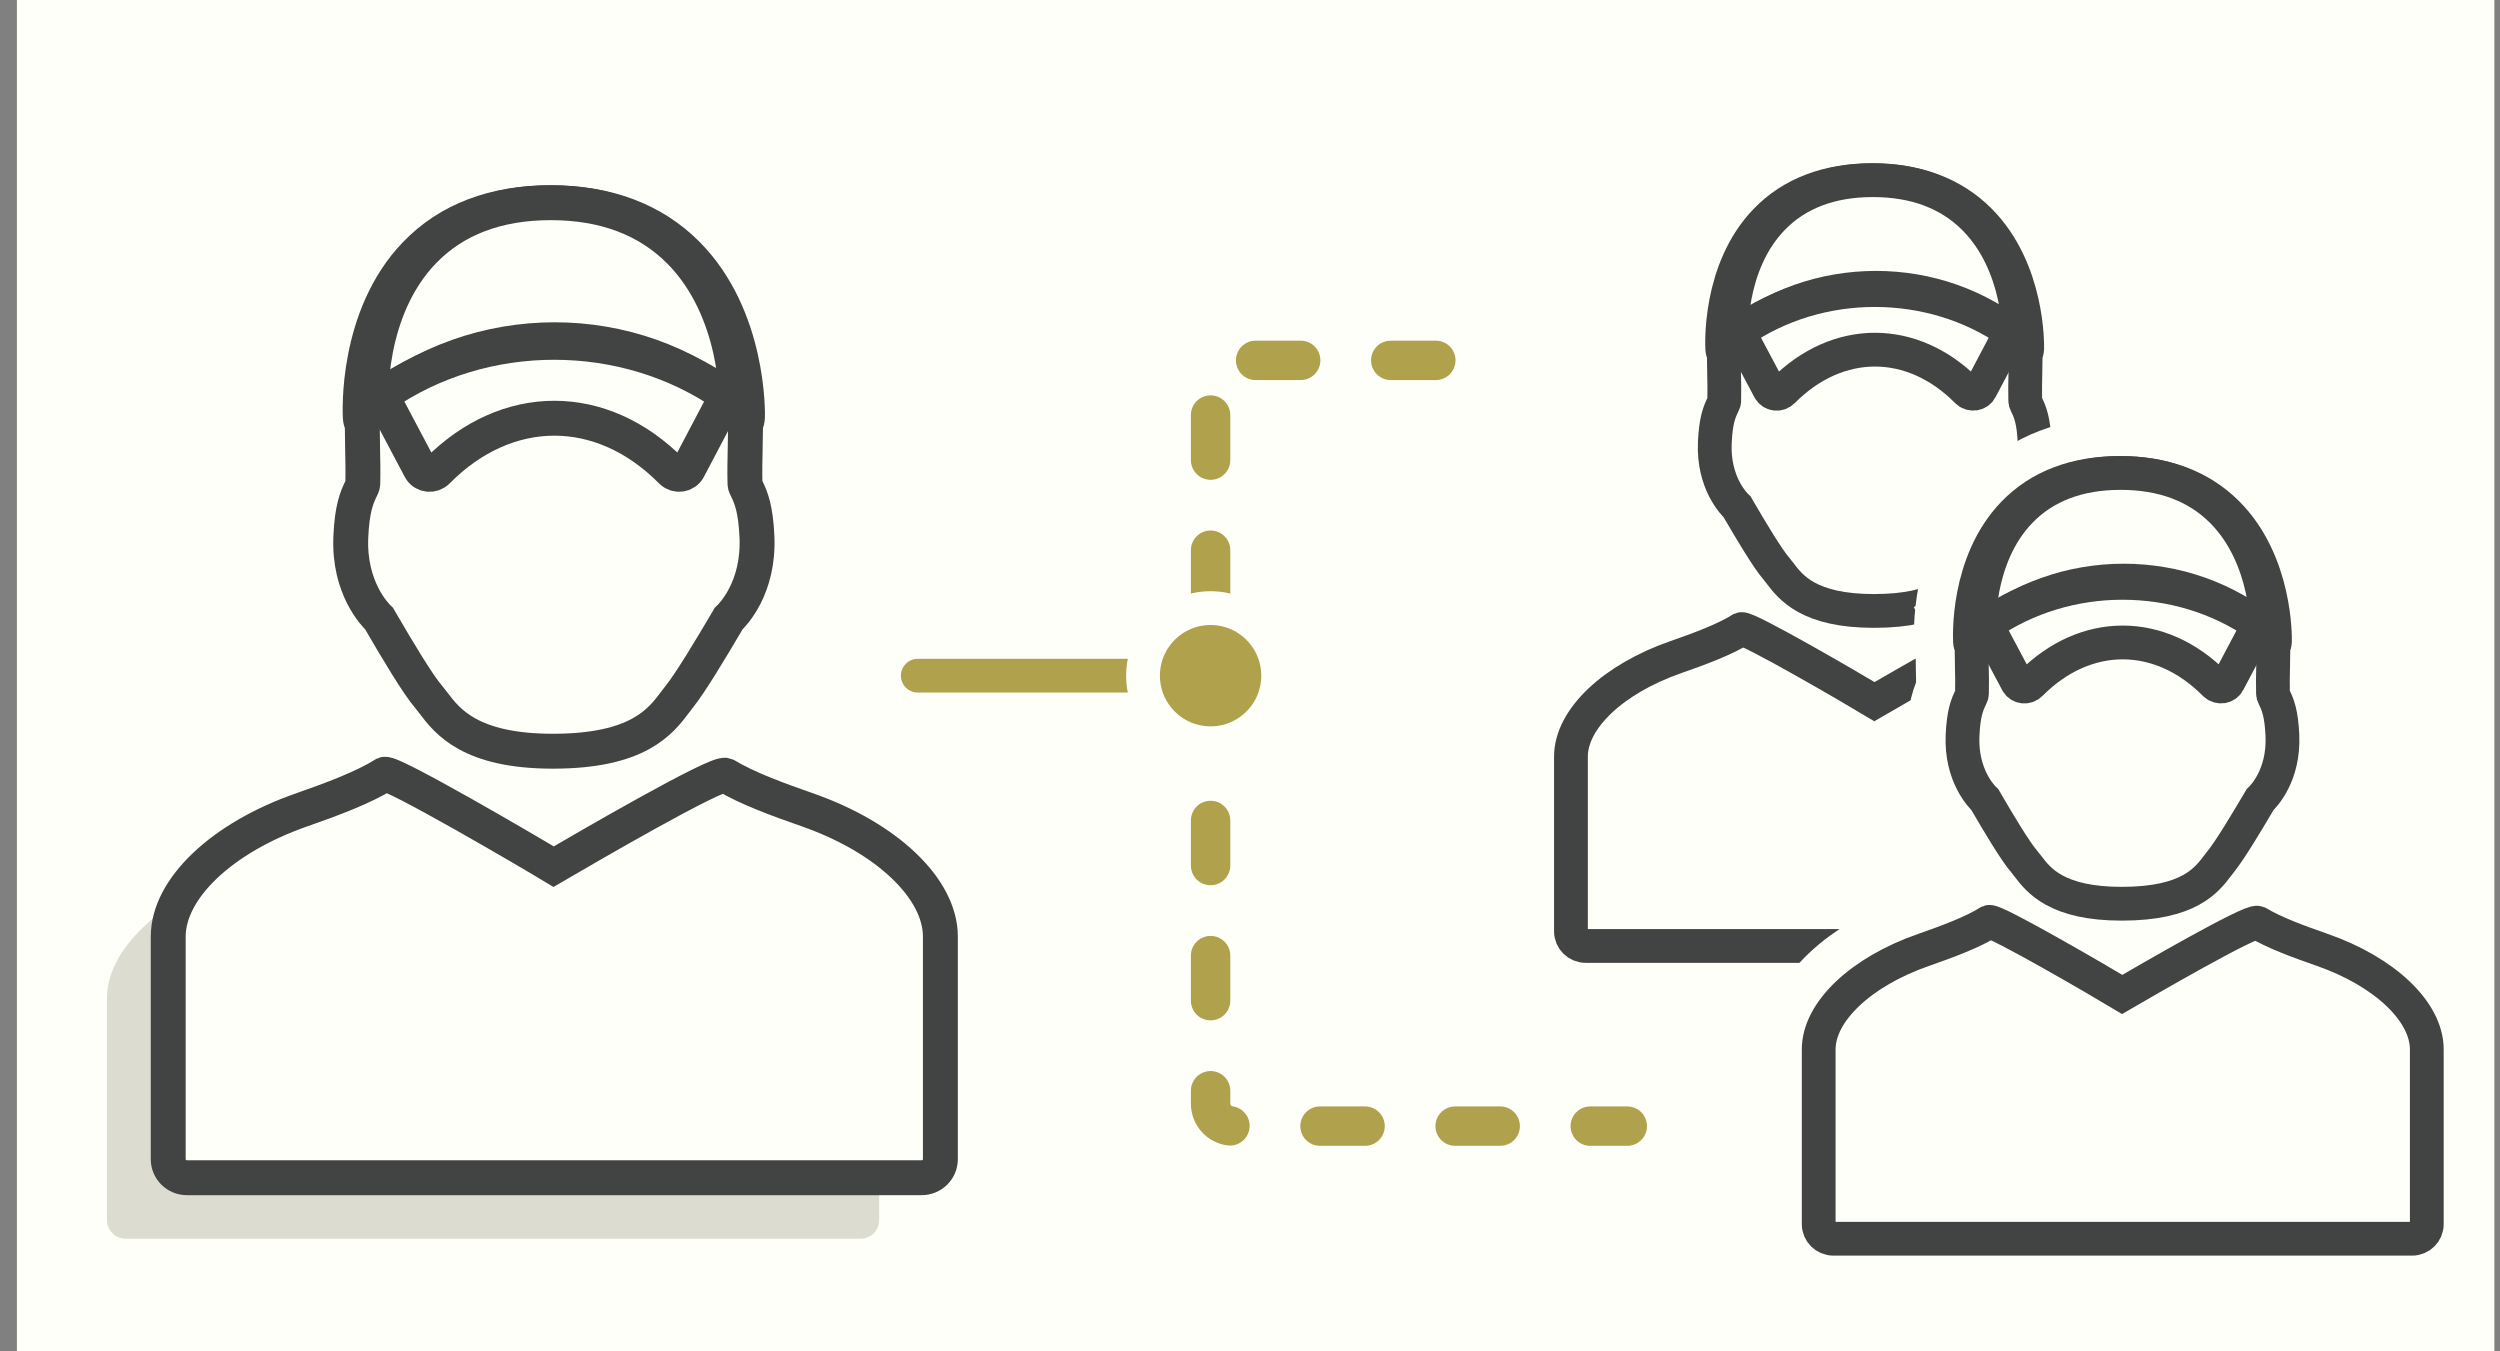
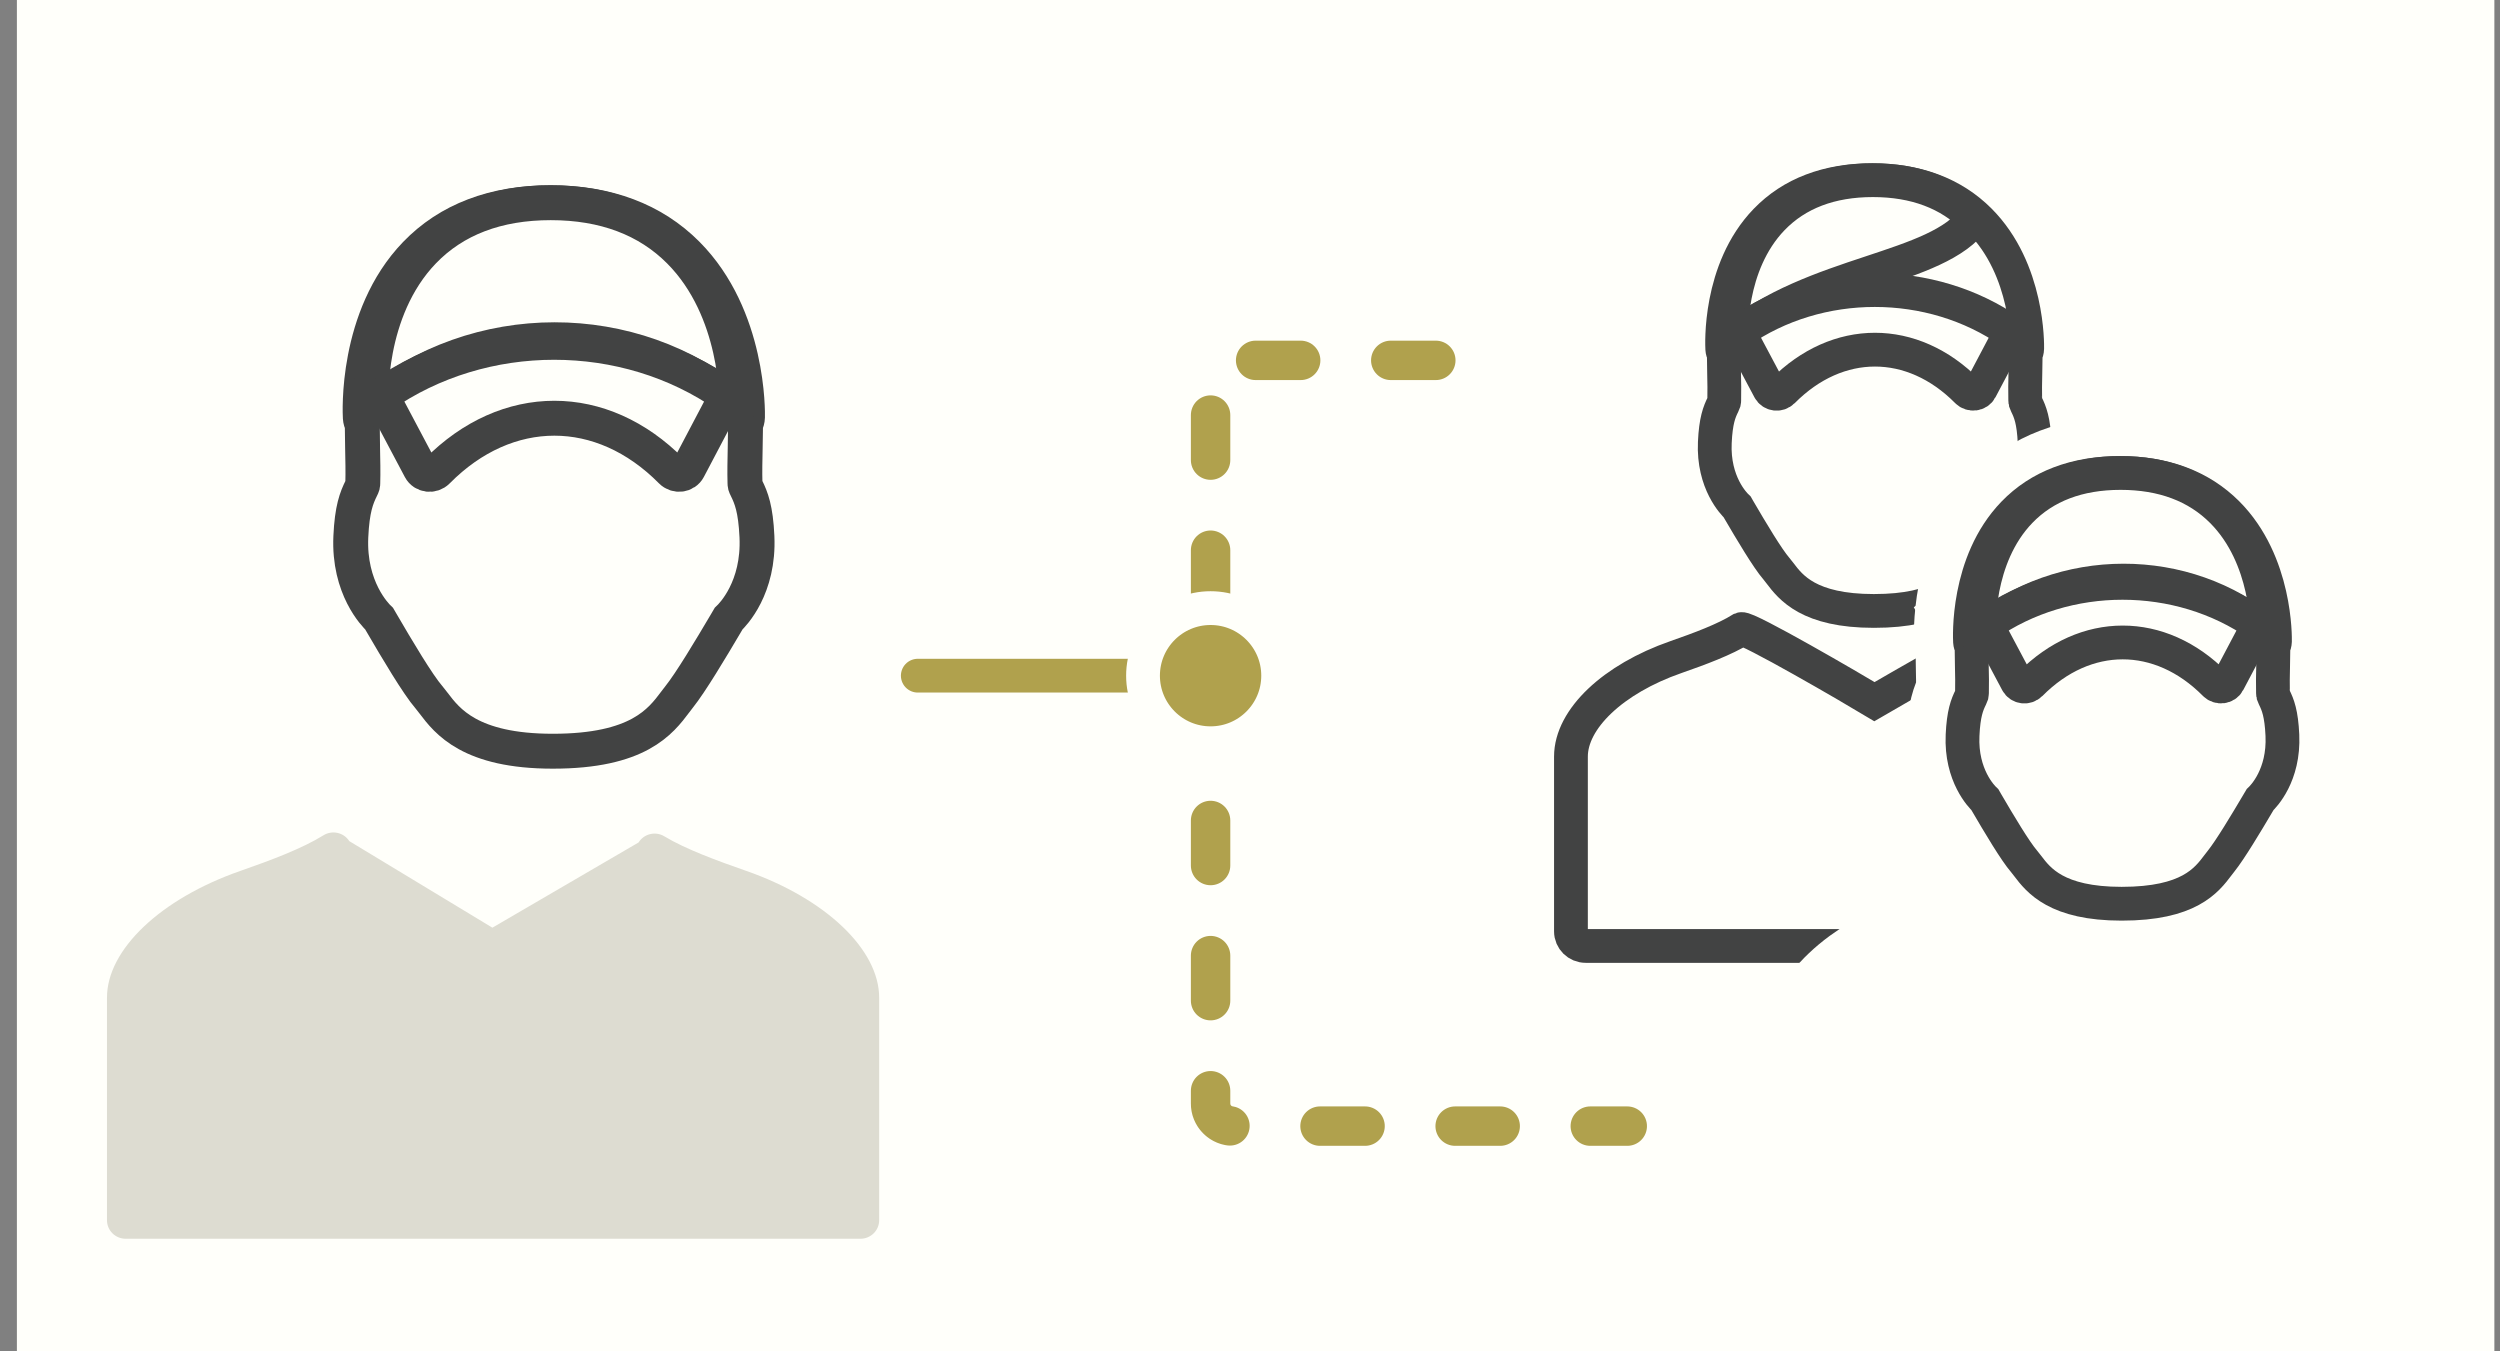
<svg xmlns="http://www.w3.org/2000/svg" width="111" height="60" viewBox="0 0 111 60" fill="none">
  <rect x="0" y="0" width="111" height="60" fill="#808080" stroke="none" />
  <g clip-path="url(#clip0_4920_37154)">
    <rect width="110" height="60" transform="translate(0.75)" fill="#FFFFFA" />
    <path d="M40.75 30L52.75 30" stroke="#B0A14D" stroke-width="1.5" stroke-miterlimit="10" stroke-linecap="round" />
    <path d="M29.497 37.133C30.454 37.711 31.871 38.226 33.124 38.664C36.659 39.898 39.035 42.161 39.035 44.294V54.178C39.035 54.633 38.662 55.001 38.202 55.001H5.582C5.122 55.001 4.75 54.633 4.75 54.178V44.294C4.75 42.166 7.125 39.907 10.661 38.672C12.026 38.196 13.419 37.674 14.36 37.088C14.749 36.846 15.263 36.961 15.508 37.345L21.862 41.189L28.353 37.405C28.593 37.018 29.105 36.895 29.497 37.133Z" fill="#DDDCD1" />
-     <path d="M32.216 34.423C33.172 35.002 34.59 35.517 35.842 35.954C39.378 37.189 41.753 39.452 41.753 41.584V51.469C41.753 51.923 41.381 52.291 40.921 52.291H8.301C7.841 52.291 7.469 51.923 7.469 51.469V41.584C7.469 39.457 9.844 37.198 13.379 35.963C14.745 35.486 16.138 34.964 17.079 34.378C17.393 34.255 23.386 37.757 24.581 38.48C25.818 37.758 31.829 34.255 32.216 34.423Z" fill="#FFFFFA" stroke="#424343" stroke-width="1.55" />
    <path fill-rule="evenodd" clip-rule="evenodd" d="M16.836 27.472C16.857 27.508 16.883 27.552 16.913 27.605C17.649 28.87 18.557 30.396 19.046 30.96C19.113 31.038 19.179 31.125 19.25 31.219C19.857 32.018 20.871 33.354 24.544 33.354C28.338 33.354 29.33 32.035 29.986 31.161C30.045 31.084 30.101 31.009 30.157 30.938C30.657 30.314 31.541 28.841 32.256 27.628C32.295 27.562 32.327 27.508 32.351 27.467C32.531 27.298 33.713 26.098 33.608 23.826C33.552 22.594 33.356 22.105 33.143 21.674C33.08 21.545 33.08 21.545 33.077 21.431C33.063 20.965 33.075 20.422 33.086 19.895C33.093 19.563 33.1 19.206 33.103 18.839C33.155 18.743 33.185 18.635 33.188 18.522C33.193 18.341 33.272 14.062 30.505 11.28C29 9.767 26.962 9 24.447 9C21.929 9 19.912 9.769 18.452 11.285C15.766 14.075 15.987 18.364 15.998 18.545C16.004 18.651 16.035 18.751 16.084 18.84C16.086 19.197 16.092 19.549 16.099 19.895C16.11 20.422 16.122 20.965 16.108 21.432C16.105 21.546 16.105 21.546 16.042 21.675C15.829 22.106 15.633 22.595 15.577 23.828C15.472 26.111 16.672 27.318 16.836 27.472Z" fill="#FFFFFA" stroke="#424343" stroke-width="1.55" />
    <path d="M30.174 11.154C32.787 13.783 32.712 17.827 32.708 17.998C28.094 14.11 21.149 14.11 16.477 18.02C16.467 17.849 16.258 13.796 18.794 11.159C20.172 9.726 22.077 9 24.454 9C26.829 9 28.754 9.725 30.174 11.154Z" fill="#FFFFFA" stroke="#424343" stroke-width="1.55" />
    <path d="M32.275 17.568C27.764 14.41 21.449 14.41 16.938 17.567L18.661 20.819C18.809 21.099 19.194 21.142 19.417 20.916C22.511 17.788 26.714 17.787 29.808 20.915C30.032 21.141 30.417 21.097 30.565 20.816L32.275 17.568Z" fill="#FFFFFA" stroke="#424343" stroke-width="1.55" />
    <path d="M89.239 27.968C89.992 28.422 91.108 28.826 92.095 29.17C94.879 30.139 96.75 31.916 96.75 33.592V41.354C96.75 41.711 96.457 42 96.095 42H70.405C70.043 42 69.75 41.711 69.75 41.354V33.592C69.75 31.921 71.621 30.146 74.405 29.177C75.48 28.802 76.577 28.393 77.318 27.932C77.566 27.836 82.285 30.585 83.226 31.153C84.201 30.587 88.934 27.836 89.239 27.968Z" fill="#FFFFFA" stroke="#FFFFFA" stroke-width="4.974" />
    <path fill-rule="evenodd" clip-rule="evenodd" d="M77.13 22.507C77.146 22.535 77.166 22.57 77.19 22.611C77.77 23.605 78.485 24.803 78.87 25.246C78.923 25.307 78.975 25.376 79.031 25.45C79.508 26.077 80.307 27.126 83.2 27.126C86.187 27.126 86.969 26.09 87.486 25.404C87.532 25.343 87.576 25.285 87.621 25.229C88.014 24.739 88.71 23.582 89.273 22.629C89.304 22.578 89.329 22.535 89.348 22.503C89.49 22.37 90.42 21.427 90.338 19.644C90.294 18.676 90.14 18.292 89.972 17.953C89.922 17.852 89.922 17.852 89.92 17.763C89.909 17.397 89.918 16.97 89.927 16.556C89.933 16.295 89.938 16.015 89.94 15.727C89.981 15.652 90.005 15.567 90.007 15.478C90.011 15.336 90.073 11.975 87.894 9.79C86.709 8.602 85.104 8 83.123 8C81.14 8 79.552 8.604 78.402 9.795C76.287 11.985 76.461 15.354 76.469 15.496C76.474 15.579 76.499 15.658 76.537 15.728C76.539 16.008 76.543 16.285 76.549 16.557C76.558 16.97 76.567 17.397 76.556 17.763C76.554 17.853 76.554 17.853 76.504 17.954C76.336 18.292 76.182 18.677 76.138 19.645C76.055 21.438 77 22.386 77.13 22.507Z" fill="#FFFFFA" stroke="#FFFFFA" stroke-width="4.974" />
    <path d="M87.661 9.692C89.718 11.756 89.659 14.932 89.656 15.066C86.022 12.013 80.553 12.013 76.874 15.084C76.865 14.949 76.701 11.766 78.698 9.696C79.784 8.571 81.284 8 83.156 8C85.026 8 86.542 8.569 87.661 9.692Z" fill="#FFFFFA" stroke="#FFFFFA" stroke-width="4.974" />
    <path d="M89.282 14.739C85.729 12.259 80.756 12.259 77.203 14.738L78.561 17.292C78.678 17.512 78.98 17.546 79.156 17.369C81.592 14.911 84.903 14.911 87.34 17.368C87.516 17.545 87.819 17.511 87.935 17.29L89.282 14.739Z" fill="#FFFFFA" stroke="#FFFFFA" stroke-width="4.974" />
    <path d="M89.239 27.968C89.992 28.422 91.108 28.826 92.095 29.17C94.879 30.139 96.75 31.916 96.75 33.592V41.354C96.75 41.711 96.457 42 96.095 42H70.405C70.043 42 69.75 41.711 69.75 41.354V33.592C69.75 31.921 71.621 30.146 74.405 29.177C75.48 28.802 76.577 28.393 77.318 27.932C77.566 27.836 82.285 30.585 83.226 31.153C84.201 30.587 88.934 27.836 89.239 27.968Z" fill="#FFFFFA" stroke="#424343" stroke-width="1.5" />
    <path fill-rule="evenodd" clip-rule="evenodd" d="M77.13 22.507C77.146 22.535 77.166 22.57 77.19 22.611C77.77 23.605 78.485 24.803 78.87 25.246C78.923 25.307 78.975 25.376 79.031 25.45C79.508 26.077 80.307 27.126 83.2 27.126C86.187 27.126 86.969 26.09 87.486 25.404C87.532 25.343 87.576 25.285 87.621 25.229C88.014 24.739 88.71 23.582 89.273 22.629C89.304 22.578 89.329 22.535 89.348 22.503C89.49 22.37 90.42 21.427 90.338 19.644C90.294 18.676 90.14 18.292 89.972 17.953C89.922 17.852 89.922 17.852 89.92 17.763C89.909 17.397 89.918 16.97 89.927 16.556C89.933 16.295 89.938 16.015 89.94 15.727C89.981 15.652 90.005 15.567 90.007 15.478C90.011 15.336 90.073 11.975 87.894 9.79C86.709 8.602 85.104 8 83.123 8C81.14 8 79.552 8.604 78.402 9.795C76.287 11.985 76.461 15.354 76.469 15.496C76.474 15.579 76.499 15.658 76.537 15.728C76.539 16.008 76.543 16.285 76.549 16.557C76.558 16.97 76.567 17.397 76.556 17.763C76.554 17.853 76.554 17.853 76.504 17.954C76.336 18.292 76.182 18.677 76.138 19.645C76.055 21.438 77 22.386 77.13 22.507Z" fill="#FFFFFA" stroke="#424343" stroke-width="1.5" />
-     <path d="M87.661 9.692C89.718 11.756 89.659 14.932 89.656 15.066C86.022 12.013 80.553 12.013 76.874 15.084C76.865 14.949 76.701 11.766 78.698 9.696C79.784 8.571 81.284 8 83.156 8C85.026 8 86.542 8.569 87.661 9.692Z" fill="#FFFFFA" stroke="#424343" stroke-width="1.5" />
+     <path d="M87.661 9.692C86.022 12.013 80.553 12.013 76.874 15.084C76.865 14.949 76.701 11.766 78.698 9.696C79.784 8.571 81.284 8 83.156 8C85.026 8 86.542 8.569 87.661 9.692Z" fill="#FFFFFA" stroke="#424343" stroke-width="1.5" />
    <path d="M89.282 14.739C85.729 12.259 80.756 12.259 77.203 14.738L78.561 17.292C78.678 17.512 78.98 17.546 79.156 17.369C81.592 14.911 84.903 14.911 87.34 17.368C87.516 17.545 87.819 17.511 87.935 17.29L89.282 14.739Z" fill="#FFFFFA" stroke="#424343" stroke-width="1.5" />
    <path d="M100.239 40.968C100.992 41.422 102.108 41.826 103.095 42.17C105.879 43.139 107.75 44.916 107.75 46.592V54.354C107.75 54.711 107.457 55 107.095 55H81.405C81.043 55 80.75 54.711 80.75 54.354V46.592C80.75 44.921 82.621 43.146 85.405 42.177C86.48 41.802 87.577 41.393 88.318 40.932C88.566 40.836 93.285 43.585 94.226 44.153C95.201 43.587 99.934 40.836 100.239 40.968Z" fill="#FFFFFA" stroke="#FFFFFA" stroke-width="4.974" />
    <path fill-rule="evenodd" clip-rule="evenodd" d="M88.13 35.507C88.146 35.535 88.166 35.57 88.19 35.611C88.77 36.605 89.485 37.803 89.87 38.246C89.923 38.307 89.975 38.376 90.031 38.45C90.508 39.077 91.307 40.126 94.2 40.126C97.187 40.126 97.969 39.09 98.486 38.404C98.532 38.343 98.576 38.285 98.621 38.229C99.014 37.739 99.71 36.582 100.273 35.629C100.304 35.578 100.329 35.535 100.348 35.503C100.49 35.37 101.42 34.427 101.338 32.644C101.294 31.676 101.14 31.292 100.972 30.953C100.922 30.852 100.922 30.852 100.92 30.763C100.909 30.397 100.918 29.97 100.927 29.556C100.932 29.295 100.938 29.015 100.94 28.727C100.981 28.652 101.005 28.567 101.008 28.478C101.011 28.336 101.073 24.975 98.894 22.79C97.709 21.602 96.104 21 94.123 21C92.14 21 90.552 21.604 89.402 22.795C87.287 24.985 87.461 28.354 87.469 28.496C87.474 28.579 87.499 28.658 87.537 28.728C87.539 29.008 87.543 29.285 87.549 29.557C87.558 29.97 87.567 30.397 87.556 30.763C87.554 30.853 87.554 30.853 87.504 30.954C87.336 31.292 87.182 31.677 87.138 32.645C87.055 34.438 88 35.386 88.13 35.507Z" fill="#FFFFFA" stroke="#FFFFFA" stroke-width="4.974" />
    <path d="M98.661 22.692C100.718 24.756 100.659 27.932 100.656 28.067C97.022 25.013 91.553 25.013 87.874 28.084C87.865 27.949 87.701 24.766 89.698 22.696C90.784 21.57 92.284 21 94.156 21C96.026 21 97.542 21.569 98.661 22.692Z" fill="#FFFFFA" stroke="#FFFFFA" stroke-width="4.974" />
    <path d="M100.282 27.739C96.729 25.259 91.756 25.259 88.203 27.738L89.561 30.292C89.678 30.512 89.98 30.546 90.156 30.369C92.592 27.911 95.903 27.911 98.34 30.368C98.516 30.545 98.819 30.511 98.935 30.29L100.282 27.739Z" fill="#FFFFFA" stroke="#FFFFFA" stroke-width="4.974" />
-     <path d="M100.239 40.968C100.992 41.422 102.108 41.826 103.095 42.17C105.879 43.139 107.75 44.916 107.75 46.592V54.354C107.75 54.711 107.457 55 107.095 55H81.405C81.043 55 80.75 54.711 80.75 54.354V46.592C80.75 44.921 82.621 43.146 85.405 42.177C86.48 41.802 87.577 41.393 88.318 40.932C88.566 40.836 93.285 43.585 94.226 44.153C95.201 43.587 99.934 40.836 100.239 40.968Z" fill="#FFFFFA" stroke="#424343" stroke-width="1.5" />
    <path fill-rule="evenodd" clip-rule="evenodd" d="M88.13 35.507C88.146 35.535 88.166 35.57 88.19 35.611C88.77 36.605 89.485 37.803 89.87 38.246C89.923 38.307 89.975 38.376 90.031 38.45C90.508 39.077 91.307 40.126 94.2 40.126C97.187 40.126 97.969 39.09 98.486 38.404C98.532 38.343 98.576 38.285 98.621 38.229C99.014 37.739 99.71 36.582 100.273 35.629C100.304 35.578 100.329 35.535 100.348 35.503C100.49 35.37 101.42 34.427 101.338 32.644C101.294 31.676 101.14 31.292 100.972 30.953C100.922 30.852 100.922 30.852 100.92 30.763C100.909 30.397 100.918 29.97 100.927 29.556C100.932 29.295 100.938 29.015 100.94 28.727C100.981 28.652 101.005 28.567 101.008 28.478C101.011 28.336 101.073 24.975 98.894 22.79C97.709 21.602 96.104 21 94.123 21C92.14 21 90.552 21.604 89.402 22.795C87.287 24.985 87.461 28.354 87.469 28.496C87.474 28.579 87.499 28.658 87.537 28.728C87.539 29.008 87.543 29.285 87.549 29.557C87.558 29.97 87.567 30.397 87.556 30.763C87.554 30.853 87.554 30.853 87.504 30.954C87.336 31.292 87.182 31.677 87.138 32.645C87.055 34.438 88 35.386 88.13 35.507Z" fill="#FFFFFA" stroke="#424343" stroke-width="1.5" />
    <path d="M98.661 22.692C100.718 24.756 100.659 27.932 100.656 28.067C97.022 25.013 91.553 25.013 87.874 28.084C87.865 27.949 87.701 24.766 89.698 22.696C90.784 21.57 92.284 21 94.156 21C96.026 21 97.542 21.569 98.661 22.692Z" fill="#FFFFFA" stroke="#424343" stroke-width="1.5" />
    <path d="M100.282 27.739C96.729 25.259 91.756 25.259 88.203 27.738L89.561 30.292C89.678 30.512 89.98 30.546 90.156 30.369C92.592 27.911 95.903 27.911 98.34 30.368C98.516 30.545 98.819 30.511 98.935 30.29L100.282 27.739Z" fill="#FFFFFA" stroke="#424343" stroke-width="1.5" />
    <path d="M63.75 16H54.75C54.198 16 53.75 16.448 53.75 17V49C53.75 49.552 54.198 50 54.75 50H72.25" stroke="#B0A14D" stroke-width="1.75" stroke-miterlimit="10" stroke-linecap="round" stroke-dasharray="2 4" />
    <ellipse cx="53.75" cy="30" rx="3" ry="3" fill="#B0A14D" stroke="#FFFFFA" stroke-width="1.5" />
  </g>
  <defs>
    <clipPath id="clip0_4920_37154">
      <rect width="110" height="60" fill="white" transform="translate(0.75)" />
    </clipPath>
  </defs>
</svg>